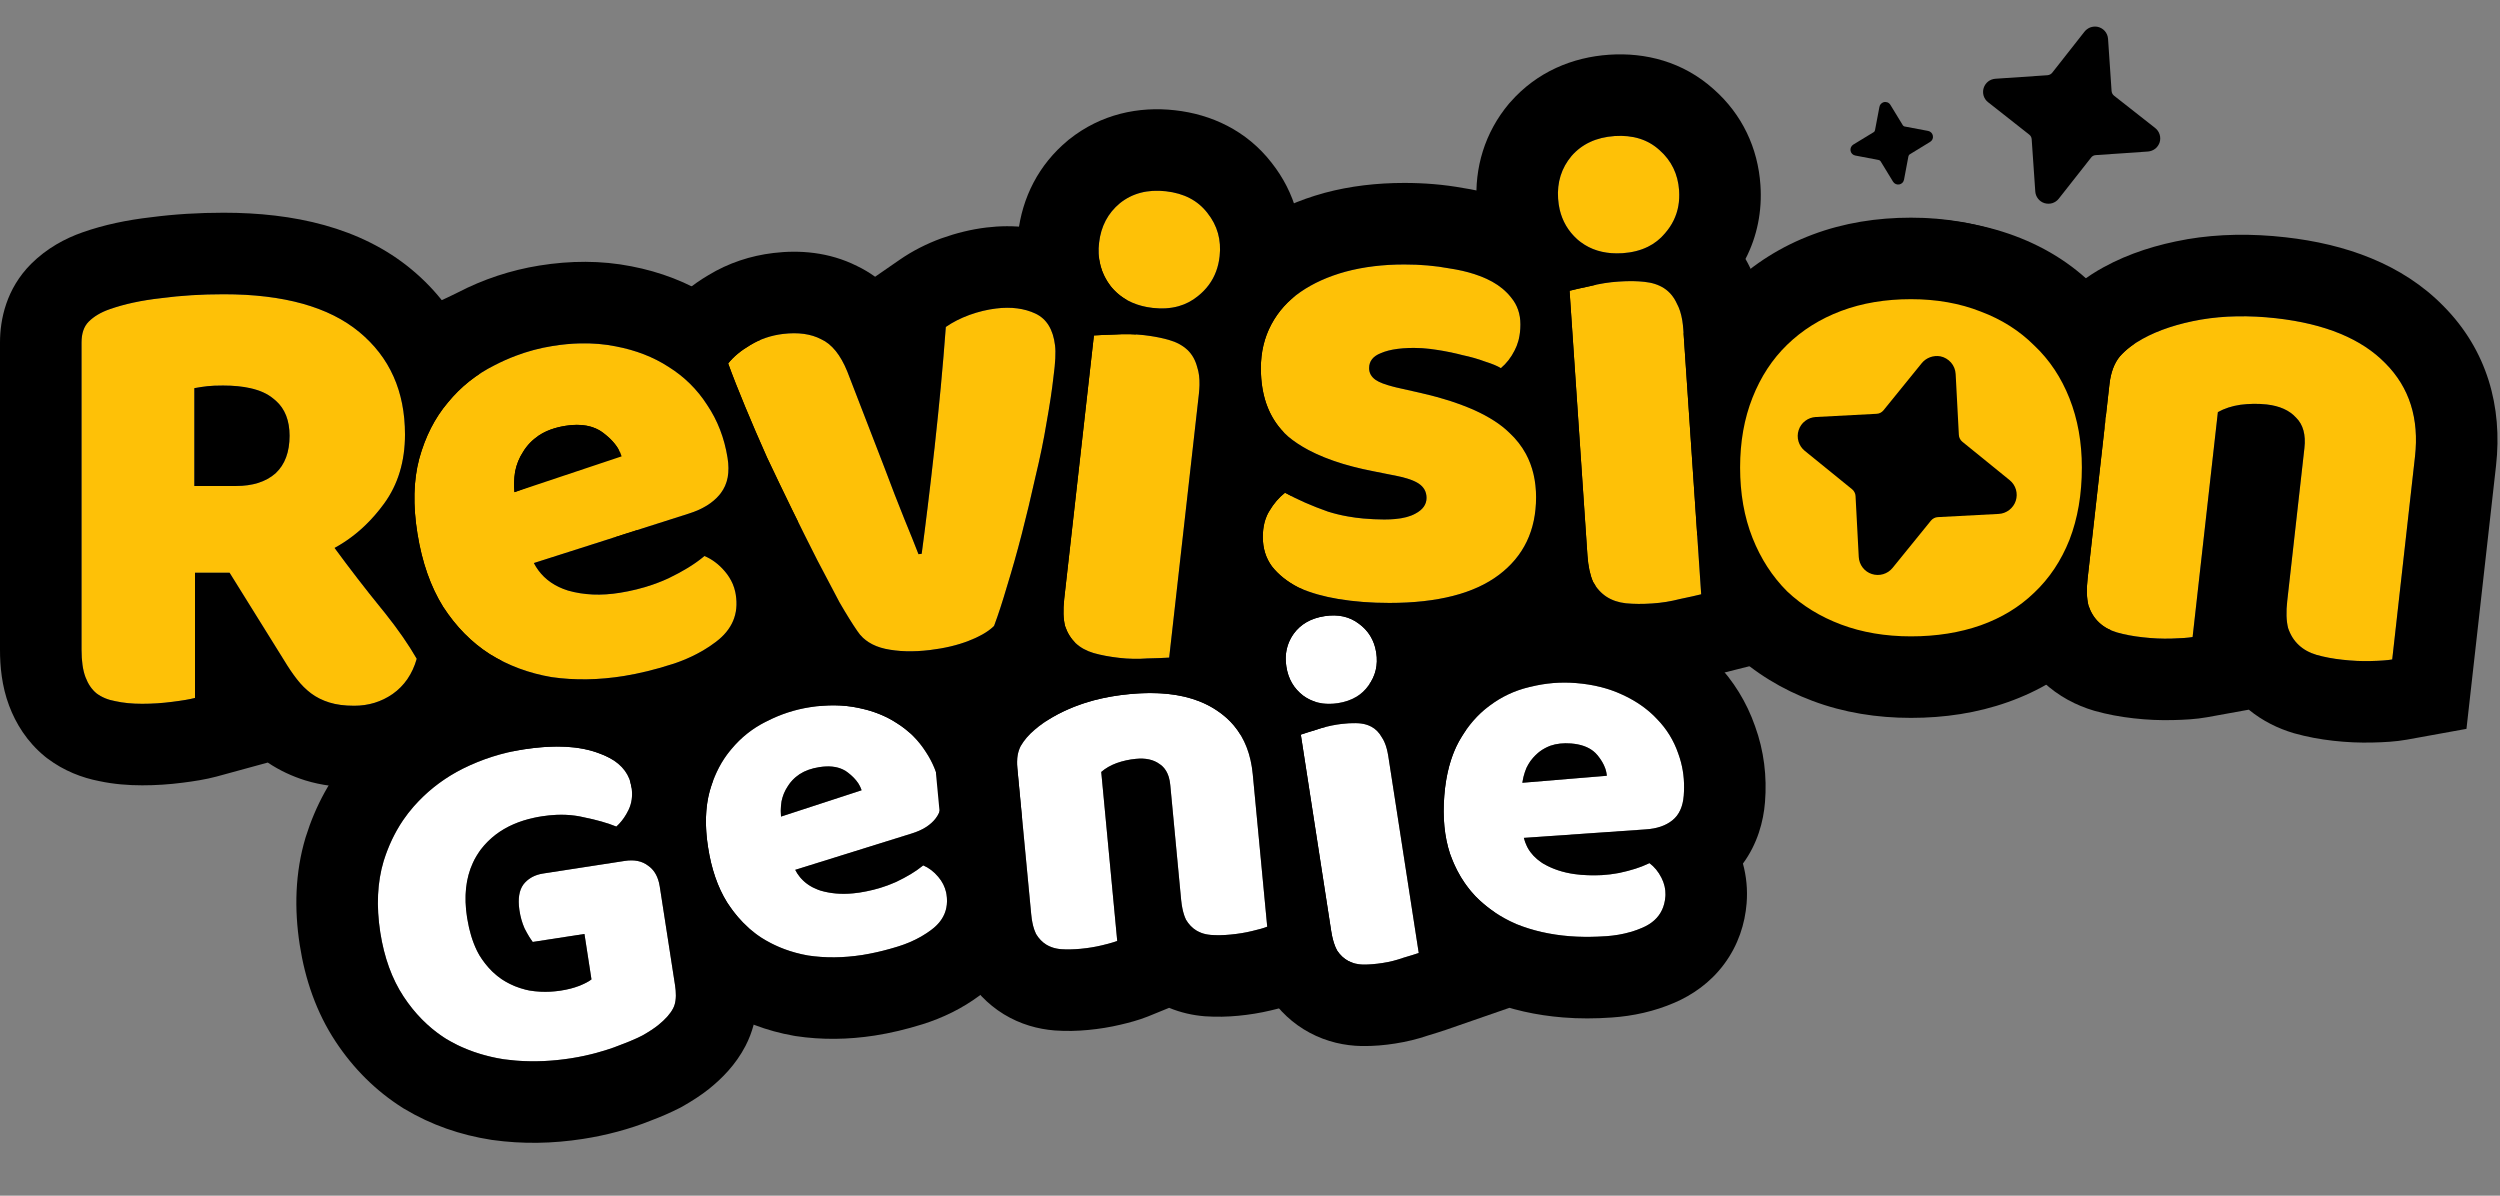
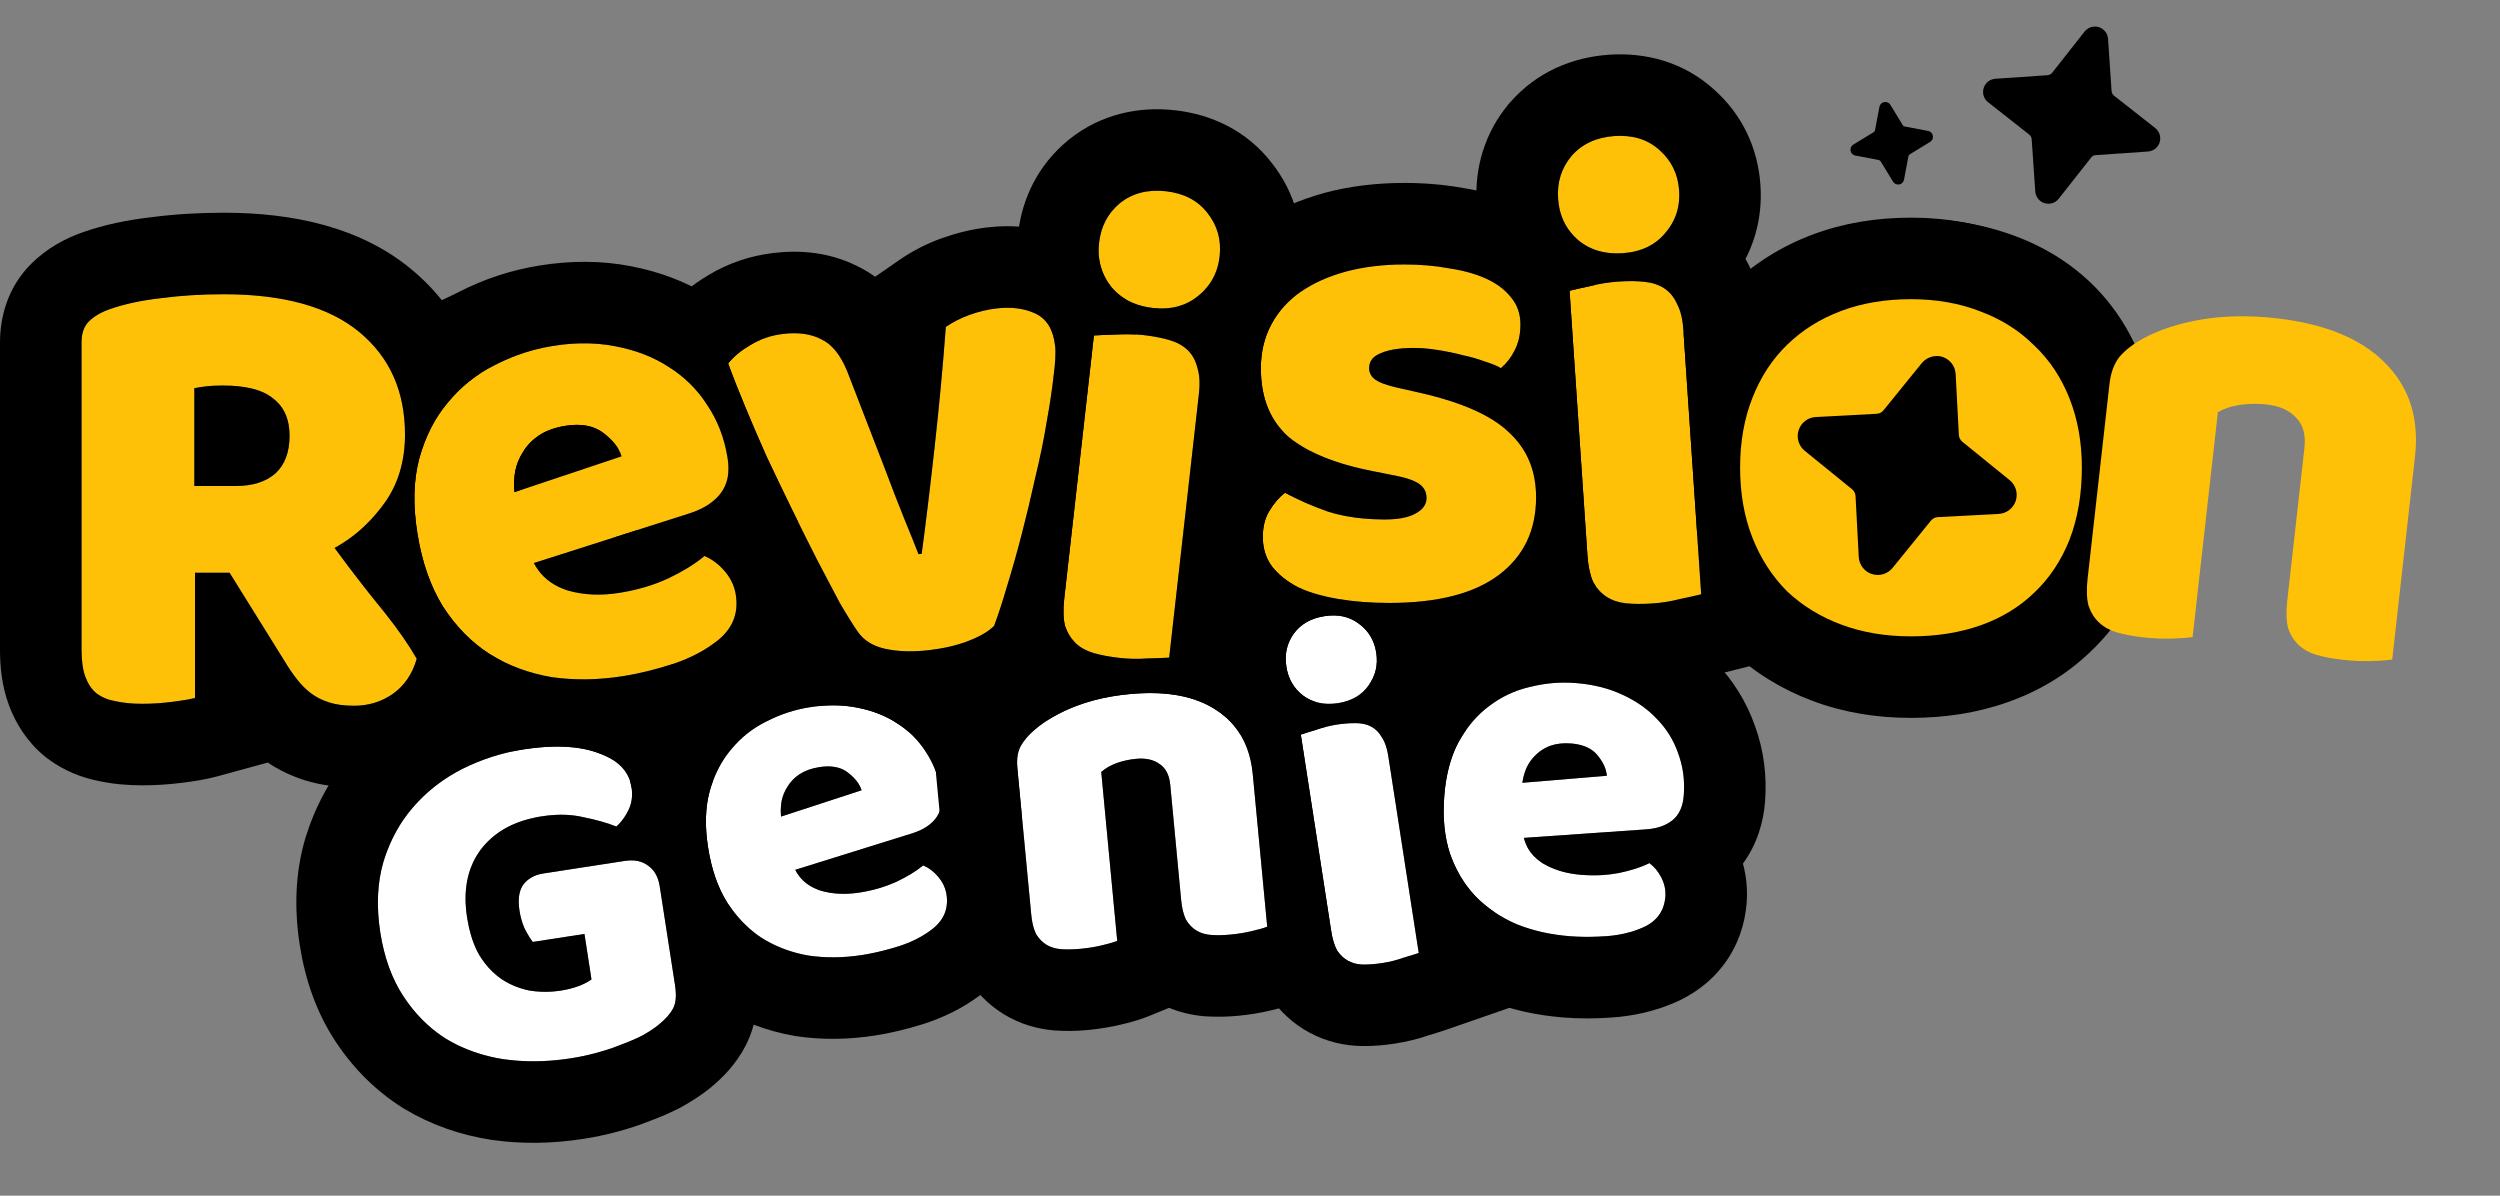
<svg xmlns="http://www.w3.org/2000/svg" width="46" height="22" viewBox="0 0 46 22" fill="none">
  <rect x="0" y="0" width="46" height="22" fill="#808080" stroke="none" />
  <path d="M8.72 6.89H11.72V9.89H8.72V6.89Z" fill="black" />
  <path d="M3.588 10.538V12.842C3.5 12.866 3.36 12.89 3.168 12.914C2.984 12.938 2.8 12.95 2.616 12.95C2.432 12.95 2.268 12.934 2.124 12.902C1.988 12.878 1.872 12.83 1.776 12.758C1.688 12.686 1.62 12.586 1.572 12.458C1.524 12.33 1.5 12.162 1.5 11.954V6.302C1.5 6.134 1.544 6.006 1.632 5.918C1.728 5.822 1.856 5.746 2.016 5.69C2.288 5.594 2.604 5.526 2.964 5.486C3.324 5.438 3.708 5.414 4.116 5.414C5.22 5.414 6.052 5.646 6.612 6.11C7.172 6.574 7.452 7.202 7.452 7.994C7.452 8.49 7.324 8.914 7.068 9.266C6.812 9.618 6.508 9.89 6.156 10.082C6.444 10.474 6.728 10.842 7.008 11.186C7.288 11.53 7.508 11.842 7.668 12.122C7.588 12.402 7.44 12.618 7.224 12.77C7.016 12.914 6.78 12.986 6.516 12.986C6.34 12.986 6.188 12.966 6.06 12.926C5.932 12.886 5.82 12.83 5.724 12.758C5.628 12.686 5.54 12.598 5.46 12.494C5.38 12.39 5.304 12.278 5.232 12.158L4.224 10.538H3.588ZM4.344 8.942C4.648 8.942 4.888 8.866 5.064 8.714C5.24 8.554 5.328 8.322 5.328 8.018C5.328 7.714 5.228 7.486 5.028 7.334C4.836 7.174 4.528 7.094 4.104 7.094C3.984 7.094 3.888 7.098 3.816 7.106C3.744 7.114 3.664 7.126 3.576 7.142V8.942H4.344Z" fill="#FEC107" />
  <path fill-rule="evenodd" clip-rule="evenodd" d="M4.603 7.142C4.46 7.11 4.294 7.094 4.104 7.094C3.984 7.094 3.888 7.098 3.816 7.106C3.744 7.114 3.664 7.126 3.576 7.142V8.942H4.344C4.648 8.942 4.888 8.866 5.064 8.714C5.068 8.71 5.072 8.707 5.076 8.703C5.244 8.543 5.328 8.315 5.328 8.018C5.328 7.739 5.244 7.524 5.076 7.374C5.061 7.36 5.045 7.347 5.028 7.334C4.922 7.245 4.78 7.181 4.603 7.142ZM1.776 12.758C1.688 12.686 1.62 12.586 1.572 12.458C1.524 12.33 1.5 12.162 1.5 11.954V6.302C1.5 6.134 1.544 6.006 1.632 5.918C1.728 5.822 1.856 5.746 2.016 5.69C2.288 5.594 2.604 5.526 2.964 5.486C3.324 5.438 3.708 5.414 4.116 5.414C5.22 5.414 6.052 5.646 6.612 6.11C7.172 6.574 7.452 7.202 7.452 7.994C7.452 8.49 7.324 8.914 7.068 9.266C6.96 9.414 6.843 9.549 6.718 9.669C6.547 9.833 6.359 9.971 6.156 10.082C6.444 10.474 6.728 10.842 7.008 11.186C7.033 11.217 7.058 11.247 7.082 11.277C7.327 11.585 7.522 11.867 7.668 12.122C7.588 12.402 7.44 12.618 7.224 12.77C7.016 12.914 6.78 12.986 6.516 12.986C6.34 12.986 6.188 12.966 6.06 12.926C5.932 12.886 5.82 12.83 5.724 12.758C5.628 12.686 5.54 12.598 5.46 12.494C5.38 12.39 5.304 12.278 5.232 12.158L4.224 10.538H3.588V12.842C3.5 12.866 3.36 12.89 3.168 12.914C2.984 12.938 2.8 12.95 2.616 12.95C2.432 12.95 2.268 12.934 2.124 12.902C1.988 12.878 1.872 12.83 1.776 12.758ZM1.829 14.373C1.507 14.311 1.176 14.183 0.876 13.958L0.851 13.939L0.826 13.919C0.495 13.648 0.29 13.31 0.168 12.985C0.032 12.624 5.96046e-08 12.258 5.96046e-08 11.954L0 6.302C5.96046e-08 5.879 0.115 5.314 0.571 4.857C0.861 4.568 1.198 4.387 1.519 4.275C1.916 4.135 2.342 4.047 2.782 3.997C3.21 3.941 3.655 3.914 4.116 3.914C5.396 3.914 6.631 4.178 7.569 4.955C8.506 5.731 8.952 6.8 8.952 7.994C8.952 8.761 8.749 9.505 8.281 10.148C8.252 10.188 8.223 10.227 8.193 10.266C8.498 10.642 8.763 11.014 8.97 11.378L9.284 11.926L9.11 12.534C8.946 13.108 8.613 13.627 8.087 13.997L8.078 14.003C7.608 14.329 7.071 14.486 6.516 14.486C6.233 14.486 5.923 14.454 5.613 14.358C5.378 14.284 5.146 14.178 4.927 14.031L3.983 14.289C3.787 14.342 3.559 14.377 3.358 14.402C3.111 14.434 2.864 14.45 2.616 14.45C2.358 14.45 2.092 14.429 1.829 14.373Z" fill="black" />
  <path d="M11.483 12.438C11.017 12.513 10.572 12.52 10.149 12.459C9.733 12.388 9.353 12.247 9.011 12.035C8.677 11.821 8.391 11.531 8.153 11.164C7.924 10.796 7.766 10.348 7.681 9.818C7.597 9.297 7.608 8.838 7.714 8.44C7.826 8.032 8.002 7.688 8.24 7.407C8.477 7.117 8.764 6.888 9.101 6.72C9.438 6.545 9.791 6.427 10.163 6.367C10.581 6.299 10.97 6.301 11.33 6.373C11.698 6.443 12.023 6.569 12.303 6.751C12.591 6.931 12.828 7.164 13.012 7.451C13.204 7.736 13.329 8.06 13.387 8.423C13.431 8.692 13.389 8.909 13.262 9.075C13.135 9.242 12.94 9.366 12.678 9.449L9.823 10.36C9.952 10.607 10.161 10.775 10.451 10.866C10.74 10.949 11.059 10.963 11.406 10.907C11.73 10.854 12.027 10.766 12.299 10.641C12.577 10.507 12.798 10.37 12.962 10.23C13.101 10.289 13.226 10.382 13.335 10.51C13.445 10.638 13.513 10.781 13.538 10.939C13.596 11.295 13.473 11.586 13.169 11.813C12.938 11.988 12.668 12.125 12.36 12.223C12.052 12.322 11.759 12.393 11.483 12.438ZM10.4 7.836C10.21 7.866 10.049 7.925 9.917 8.011C9.793 8.096 9.696 8.196 9.626 8.313C9.554 8.422 9.505 8.543 9.478 8.677C9.458 8.802 9.454 8.928 9.466 9.056L11.438 8.397C11.389 8.243 11.277 8.099 11.101 7.966C10.926 7.832 10.692 7.789 10.4 7.836Z" fill="#FEC107" />
  <path fill-rule="evenodd" clip-rule="evenodd" d="M9.916 13.941L9.899 13.938C9.3 13.836 8.935 13.624 8.419 13.304H8.212L8.204 13.299C7.671 12.959 8.365 12.049 8.022 11.521L7.22 10.866L7.22 10.641C6.863 10.069 7.33 10.499 7.22 9.818C7.111 9.145 7.54 8.486 7.714 7.836L7.681 6.751L7.087 6.101C7.247 5.519 6.952 6.569 7.345 6.101C7.713 5.655 7.903 5.644 8.419 5.384C8.893 5.138 9.397 4.971 9.924 4.886C10.49 4.795 11.059 4.79 11.617 4.9C12.146 5.002 12.651 5.191 13.108 5.485C13.576 5.779 13.965 6.163 14.265 6.626C14.581 7.101 14.778 7.627 14.868 8.184C14.944 8.652 14.913 9.21 14.624 9.727C14.823 10.012 14.961 10.339 15.019 10.7C15.086 11.117 15.057 11.569 14.871 12.008C14.688 12.442 14.392 12.771 14.071 13.011C13.691 13.299 13.266 13.509 12.816 13.652C12.447 13.77 12.082 13.861 11.722 13.919C11.121 14.016 10.523 14.029 9.934 13.943L9.916 13.941ZM13.53 10.895C13.519 10.843 13.503 10.793 13.483 10.745C13.447 10.662 13.398 10.583 13.335 10.51C13.226 10.382 13.101 10.289 12.962 10.23C12.953 10.238 12.944 10.245 12.934 10.253L12.932 10.255C12.772 10.386 12.561 10.515 12.299 10.641C12.297 10.642 12.295 10.643 12.293 10.643C12.291 10.645 12.288 10.646 12.285 10.647C12.257 10.66 12.228 10.673 12.199 10.685C12.136 10.711 12.072 10.735 12.007 10.758C11.818 10.823 11.617 10.873 11.406 10.907C11.059 10.963 10.74 10.949 10.451 10.866C10.216 10.793 10.034 10.668 9.904 10.491C9.874 10.45 9.847 10.406 9.823 10.36L12.678 9.449C12.925 9.371 13.112 9.256 13.239 9.104C13.247 9.095 13.254 9.085 13.262 9.075C13.326 8.991 13.369 8.893 13.39 8.783C13.409 8.675 13.409 8.555 13.387 8.423C13.329 8.06 13.204 7.736 13.012 7.451C12.828 7.164 12.591 6.931 12.303 6.751C12.023 6.569 11.698 6.443 11.33 6.373C11.122 6.331 10.903 6.313 10.675 6.318C10.509 6.322 10.338 6.338 10.163 6.367C9.93 6.404 9.704 6.465 9.486 6.548C9.355 6.597 9.227 6.655 9.101 6.72C8.764 6.888 8.477 7.117 8.24 7.407C8.002 7.688 7.826 8.032 7.714 8.44C7.608 8.838 7.597 9.297 7.681 9.818C7.766 10.348 7.924 10.796 8.153 11.164C8.391 11.531 8.677 11.821 9.011 12.035C9.353 12.247 9.733 12.388 10.149 12.459C10.572 12.52 11.017 12.513 11.483 12.438C11.759 12.393 12.052 12.322 12.36 12.223C12.416 12.206 12.471 12.187 12.524 12.166C12.663 12.113 12.793 12.051 12.915 11.981C12.923 11.977 12.931 11.972 12.938 11.968C13.019 11.92 13.096 11.869 13.169 11.813C13.473 11.586 13.596 11.295 13.538 10.939C13.536 10.924 13.533 10.91 13.53 10.895ZM11.438 8.397L11.22 8.39ZM11.433 8.382C11.422 8.349 11.408 8.317 11.391 8.285ZM10.678 7.819C10.592 7.814 10.499 7.82 10.4 7.836C10.269 7.857 10.152 7.891 10.049 7.938C10.003 7.96 9.959 7.984 9.917 8.011C9.793 8.096 9.696 8.196 9.626 8.313C9.554 8.422 9.505 8.543 9.478 8.677C9.466 8.752 9.46 8.826 9.459 8.901C9.459 8.953 9.461 9.004 9.466 9.056L11.22 8.39M10.678 7.819C10.844 7.829 10.986 7.877 11.101 7.966C11.234 8.066 11.33 8.173 11.391 8.285" fill="black" />
  <path d="M12.421 18.129C12.45 18.313 12.438 18.454 12.386 18.553C12.335 18.652 12.245 18.754 12.115 18.859C12.04 18.92 11.943 18.983 11.826 19.05C11.708 19.111 11.577 19.167 11.433 19.22C11.29 19.278 11.137 19.329 10.974 19.373C10.817 19.415 10.658 19.449 10.498 19.474C10.071 19.54 9.662 19.546 9.271 19.491C8.879 19.43 8.526 19.305 8.212 19.117C7.902 18.922 7.64 18.662 7.426 18.337C7.212 18.012 7.069 17.618 6.997 17.156C6.922 16.67 6.943 16.232 7.059 15.844C7.18 15.455 7.365 15.12 7.613 14.838C7.866 14.55 8.167 14.319 8.517 14.143C8.872 13.967 9.245 13.848 9.636 13.788C10.2 13.701 10.659 13.724 11.013 13.857C11.373 13.983 11.575 14.192 11.62 14.483C11.644 14.637 11.626 14.776 11.566 14.901C11.507 15.025 11.431 15.128 11.341 15.209C11.179 15.143 10.979 15.086 10.741 15.038C10.507 14.983 10.252 14.977 9.973 15.02C9.475 15.097 9.099 15.301 8.847 15.631C8.601 15.961 8.516 16.378 8.594 16.881C8.636 17.154 8.712 17.385 8.82 17.575C8.933 17.758 9.068 17.904 9.225 18.013C9.38 18.117 9.552 18.187 9.74 18.225C9.927 18.257 10.122 18.257 10.323 18.226C10.454 18.206 10.567 18.176 10.665 18.137C10.762 18.097 10.835 18.059 10.883 18.021L10.754 17.185L9.802 17.332C9.757 17.272 9.708 17.192 9.656 17.091C9.61 16.988 9.577 16.878 9.559 16.759C9.526 16.546 9.55 16.385 9.63 16.275C9.716 16.165 9.836 16.097 9.99 16.073L11.493 15.841C11.671 15.813 11.815 15.843 11.926 15.929C12.041 16.008 12.113 16.137 12.14 16.314L12.421 18.129Z" fill="white" />
  <path fill-rule="evenodd" clip-rule="evenodd" d="M13.05 20.033C12.895 20.156 12.728 20.262 12.568 20.353L12.54 20.369L12.512 20.384C12.339 20.472 12.159 20.55 11.975 20.619C11.777 20.699 11.572 20.766 11.363 20.822C11.154 20.878 10.942 20.923 10.727 20.956C10.169 21.043 9.612 21.053 9.063 20.976L9.052 20.975L9.041 20.973C8.474 20.885 7.935 20.7 7.442 20.404L7.427 20.396L7.412 20.386C6.91 20.07 6.498 19.654 6.174 19.163C5.819 18.625 5.613 18.018 5.515 17.385C5.413 16.725 5.429 16.057 5.621 15.415L5.624 15.405L5.627 15.396C5.806 14.824 6.089 14.3 6.487 13.848C6.87 13.412 7.325 13.063 7.843 12.803L7.849 12.8C8.342 12.555 8.576 13.101 9.12 13.017C9.814 12.909 10.461 12.971 11.145 13.224C11.841 13.474 12.948 13.257 13.102 14.253C13.138 14.485 13.141 14.728 13.101 14.973C13.418 15.315 13.567 15.727 13.623 16.085L13.903 17.9C13.951 18.208 13.985 18.729 13.717 19.245C13.536 19.594 13.278 19.848 13.06 20.024L13.05 20.033ZM7.414 15.095C7.264 15.318 7.145 15.567 7.059 15.844C6.943 16.232 6.922 16.67 6.997 17.156C7.069 17.618 7.212 18.012 7.426 18.337C7.627 18.642 7.87 18.89 8.155 19.081C8.174 19.093 8.193 19.105 8.212 19.117C8.269 19.151 8.327 19.183 8.387 19.213C8.397 19.218 8.407 19.224 8.417 19.229C8.678 19.355 8.963 19.443 9.271 19.491C9.341 19.5 9.411 19.508 9.482 19.514C9.495 19.515 9.508 19.516 9.521 19.517C9.835 19.54 10.161 19.526 10.498 19.474C10.504 19.473 10.51 19.472 10.516 19.471C10.67 19.447 10.823 19.414 10.974 19.373C11.032 19.357 11.089 19.341 11.145 19.323C11.245 19.292 11.341 19.258 11.433 19.22C11.536 19.182 11.633 19.142 11.722 19.101C11.758 19.084 11.792 19.067 11.826 19.05C11.943 18.983 12.04 18.92 12.115 18.859C12.245 18.754 12.335 18.652 12.386 18.553C12.429 18.471 12.444 18.361 12.432 18.221C12.43 18.192 12.426 18.161 12.421 18.129L12.14 16.314C12.136 16.29 12.132 16.266 12.126 16.243C12.092 16.102 12.025 15.997 11.926 15.929C11.815 15.843 11.671 15.813 11.493 15.841L9.99 16.073C9.853 16.095 9.743 16.15 9.66 16.239C9.658 16.242 9.655 16.244 9.653 16.247C9.648 16.253 9.643 16.259 9.637 16.265C9.635 16.269 9.632 16.272 9.63 16.275C9.553 16.38 9.528 16.532 9.555 16.733C9.556 16.742 9.558 16.75 9.559 16.759C9.576 16.868 9.604 16.97 9.644 17.064C9.648 17.073 9.652 17.082 9.656 17.091C9.657 17.093 9.658 17.094 9.659 17.096C9.686 17.15 9.713 17.198 9.739 17.239C9.743 17.246 9.747 17.253 9.752 17.259C9.769 17.286 9.786 17.31 9.802 17.332L10.754 17.185L10.883 18.021C10.835 18.059 10.762 18.097 10.665 18.137C10.659 18.139 10.653 18.141 10.647 18.144L10.642 18.145C10.55 18.18 10.444 18.207 10.323 18.226C10.317 18.227 10.311 18.228 10.305 18.229C10.182 18.247 10.062 18.253 9.944 18.247C9.875 18.244 9.807 18.236 9.74 18.225C9.716 18.22 9.692 18.215 9.668 18.209C9.603 18.192 9.54 18.172 9.48 18.148C9.473 18.145 9.467 18.142 9.461 18.14C9.433 18.128 9.405 18.116 9.378 18.102C9.325 18.076 9.274 18.046 9.225 18.013C9.172 17.976 9.121 17.935 9.073 17.89C9.066 17.883 9.059 17.876 9.051 17.869C8.966 17.785 8.889 17.687 8.82 17.575C8.812 17.561 8.804 17.547 8.797 17.533C8.789 17.518 8.782 17.504 8.774 17.489C8.694 17.323 8.635 17.13 8.599 16.908C8.597 16.899 8.596 16.89 8.594 16.881C8.534 16.494 8.57 16.159 8.702 15.875C8.71 15.857 8.719 15.839 8.728 15.821L8.729 15.818C8.755 15.77 8.783 15.723 8.814 15.678C8.819 15.669 8.825 15.661 8.831 15.653C8.836 15.645 8.842 15.638 8.847 15.631C8.926 15.528 9.017 15.437 9.12 15.358C9.122 15.357 9.123 15.356 9.125 15.354C9.318 15.208 9.554 15.105 9.831 15.046C9.877 15.036 9.924 15.027 9.973 15.02C10.064 15.006 10.152 14.997 10.238 14.993C10.357 14.988 10.471 14.993 10.58 15.008C10.589 15.009 10.598 15.011 10.607 15.012C10.652 15.019 10.697 15.027 10.741 15.038C10.979 15.086 11.179 15.143 11.341 15.209C11.357 15.194 11.373 15.179 11.388 15.163C11.458 15.09 11.517 15.003 11.566 14.901C11.622 14.784 11.641 14.655 11.624 14.513C11.623 14.503 11.622 14.493 11.62 14.483C11.612 14.43 11.598 14.379 11.58 14.332C11.496 14.12 11.309 13.962 11.019 13.859L11.013 13.857C11.003 13.853 10.992 13.849 10.982 13.845C10.662 13.733 10.262 13.707 9.779 13.768C9.732 13.774 9.685 13.78 9.636 13.788C9.245 13.848 8.872 13.967 8.517 14.143C8.204 14.3 7.929 14.503 7.694 14.75C7.69 14.754 7.687 14.757 7.684 14.761C7.66 14.786 7.636 14.812 7.613 14.838C7.542 14.92 7.475 15.005 7.414 15.095Z" fill="black" />
  <path d="M18.29 11.518C18.189 11.618 18.035 11.709 17.827 11.79C17.619 11.872 17.381 11.928 17.11 11.961C16.801 11.998 16.526 11.99 16.286 11.938C16.054 11.886 15.884 11.777 15.776 11.613C15.688 11.486 15.578 11.31 15.447 11.084C15.322 10.849 15.186 10.591 15.04 10.311C14.893 10.022 14.739 9.714 14.579 9.387C14.419 9.06 14.264 8.736 14.112 8.415C13.969 8.094 13.835 7.784 13.711 7.484C13.587 7.185 13.482 6.92 13.398 6.688C13.496 6.563 13.632 6.451 13.805 6.349C13.985 6.239 14.187 6.171 14.409 6.144C14.687 6.111 14.921 6.143 15.11 6.242C15.305 6.331 15.466 6.529 15.591 6.837L16.274 8.604C16.404 8.951 16.526 9.267 16.641 9.551C16.755 9.828 16.841 10.043 16.9 10.197L16.959 10.19C17.04 9.584 17.121 8.914 17.202 8.179C17.284 7.444 17.35 6.723 17.403 6.016C17.529 5.928 17.674 5.855 17.836 5.795C18.006 5.734 18.17 5.695 18.329 5.676C18.607 5.642 18.849 5.674 19.053 5.77C19.258 5.867 19.378 6.062 19.413 6.356C19.429 6.483 19.419 6.673 19.385 6.927C19.358 7.172 19.315 7.455 19.257 7.776C19.206 8.089 19.137 8.423 19.051 8.78C18.972 9.136 18.889 9.484 18.801 9.825C18.713 10.166 18.622 10.487 18.529 10.788C18.443 11.08 18.364 11.323 18.29 11.518Z" fill="#FEC107" />
  <path d="M39.646 9.517C39.646 11.45 38.079 12.517 36.146 12.517C34.213 12.517 30.22 9.823 30.22 7.89C30.22 5.957 33.213 4.017 35.146 4.017C38.146 4.017 40.146 6.017 39.646 9.517Z" fill="black" />
  <path fill-rule="evenodd" clip-rule="evenodd" d="M19.579 12.351L19.35 12.579C19.044 12.885 18.677 13.069 18.373 13.187C18.025 13.324 17.658 13.406 17.288 13.45C16.856 13.502 16.409 13.5 15.969 13.404L15.961 13.403L15.953 13.401C15.433 13.282 14.898 12.996 14.535 12.455C14.417 12.284 14.287 12.074 14.151 11.839L14.136 11.814L14.122 11.788C13.995 11.549 13.858 11.288 13.71 11.004L13.704 10.993C13.552 10.695 13.395 10.38 13.231 10.046C13.068 9.712 13.874 8.217 13.72 7.89L13.398 7.651C13.251 7.319 13.419 7.796 13.289 7.484C13.159 7.17 13.023 6.608 12.929 6.349L12.929 5.795L12.219 5.761C12.457 5.459 12.746 5.233 13.036 5.062C13.407 4.837 13.812 4.705 14.231 4.655C14.705 4.598 15.249 4.634 15.768 4.894C15.89 4.952 16 5.019 16.102 5.092L16.549 4.783C16.791 4.615 17.051 4.485 17.317 4.387L17.325 4.385L17.332 4.382C17.594 4.289 17.868 4.22 18.151 4.186C18.642 4.127 19.178 4.171 19.692 4.413C20.507 4.796 20.828 5.548 20.903 6.178C20.941 6.494 20.911 6.832 20.874 7.109C20.842 7.39 20.795 7.698 20.735 8.032C20.678 8.378 20.603 8.74 20.512 9.117C20.431 9.485 20.345 9.846 20.253 10.2C20.161 10.558 20.065 10.898 19.965 11.221C19.874 11.53 19.784 11.809 19.693 12.049L19.579 12.351ZM19.051 8.78C19.137 8.423 19.206 8.089 19.257 7.776C19.315 7.455 19.358 7.172 19.385 6.927C19.419 6.673 19.429 6.483 19.413 6.356C19.378 6.062 19.258 5.867 19.053 5.77C18.849 5.674 18.607 5.642 18.329 5.676C18.17 5.695 18.006 5.734 17.836 5.795C17.674 5.855 17.529 5.928 17.403 6.016C17.376 6.381 17.345 6.75 17.31 7.123C17.277 7.472 17.241 7.824 17.202 8.179C17.2 8.202 17.197 8.226 17.195 8.249C17.194 8.252 17.194 8.256 17.193 8.26C17.15 8.651 17.106 9.024 17.063 9.378L17.062 9.382C17.029 9.657 16.995 9.921 16.961 10.174C16.961 10.179 16.96 10.185 16.959 10.19L16.9 10.197C16.898 10.192 16.896 10.187 16.894 10.181C16.835 10.028 16.751 9.818 16.641 9.551C16.526 9.267 16.404 8.951 16.274 8.604L15.591 6.837C15.466 6.529 15.305 6.331 15.11 6.242C14.921 6.143 14.687 6.111 14.409 6.144C14.187 6.171 13.985 6.239 13.805 6.349C13.632 6.451 13.496 6.563 13.398 6.688C13.482 6.92 13.587 7.185 13.711 7.484C13.835 7.784 13.969 8.094 14.112 8.415C14.264 8.736 14.419 9.06 14.579 9.387C14.739 9.714 14.893 10.022 15.04 10.311C15.186 10.591 15.322 10.849 15.447 11.084C15.578 11.31 15.688 11.486 15.776 11.613C15.806 11.659 15.841 11.7 15.881 11.738C15.913 11.767 15.947 11.793 15.984 11.817C16.07 11.872 16.17 11.912 16.286 11.938C16.526 11.99 16.801 11.998 17.11 11.961C17.381 11.928 17.619 11.872 17.827 11.79C18.016 11.717 18.16 11.635 18.261 11.545C18.271 11.536 18.281 11.527 18.29 11.518C18.293 11.51 18.296 11.502 18.299 11.495C18.37 11.304 18.447 11.069 18.529 10.788C18.622 10.487 18.713 10.166 18.801 9.825C18.889 9.484 18.972 9.136 19.051 8.78Z" fill="black" />
-   <path d="M20.223 4.468C20.257 4.165 20.385 3.922 20.607 3.738C20.837 3.554 21.119 3.482 21.453 3.519C21.787 3.557 22.041 3.69 22.217 3.919C22.4 4.149 22.475 4.415 22.441 4.717C22.407 5.019 22.275 5.262 22.045 5.446C21.823 5.63 21.545 5.703 21.211 5.666C20.877 5.628 20.619 5.494 20.435 5.264C20.26 5.035 20.189 4.77 20.223 4.468ZM21.513 12.1C21.424 12.106 21.29 12.111 21.113 12.115C20.942 12.128 20.77 12.125 20.595 12.105C20.42 12.085 20.262 12.056 20.122 12.016C19.989 11.976 19.879 11.916 19.792 11.834C19.705 11.751 19.64 11.647 19.598 11.522C19.564 11.389 19.559 11.224 19.581 11.025L20.128 6.172C20.217 6.166 20.346 6.16 20.516 6.155C20.695 6.143 20.871 6.147 21.046 6.166C21.221 6.186 21.375 6.215 21.507 6.254C21.648 6.294 21.761 6.356 21.849 6.438C21.936 6.52 21.996 6.628 22.03 6.76C22.072 6.886 22.082 7.048 22.06 7.246L21.513 12.1Z" fill="#FEC107" />
+   <path d="M20.223 4.468C20.257 4.165 20.385 3.922 20.607 3.738C20.837 3.554 21.119 3.482 21.453 3.519C21.787 3.557 22.041 3.69 22.217 3.919C22.4 4.149 22.475 4.415 22.441 4.717C22.407 5.019 22.275 5.262 22.045 5.446C21.823 5.63 21.545 5.703 21.211 5.666C20.877 5.628 20.619 5.494 20.435 5.264C20.26 5.035 20.189 4.77 20.223 4.468ZM21.513 12.1C21.424 12.106 21.29 12.111 21.113 12.115C20.942 12.128 20.77 12.125 20.595 12.105C20.42 12.085 20.262 12.056 20.122 12.016C19.989 11.976 19.879 11.916 19.792 11.834C19.705 11.751 19.64 11.647 19.598 11.522C19.564 11.389 19.559 11.224 19.581 11.025L20.128 6.172C20.695 6.143 20.871 6.147 21.046 6.166C21.221 6.186 21.375 6.215 21.507 6.254C21.648 6.294 21.761 6.356 21.849 6.438C21.936 6.52 21.996 6.628 22.03 6.76C22.072 6.886 22.082 7.048 22.06 7.246L21.513 12.1Z" fill="#FEC107" />
  <path fill-rule="evenodd" clip-rule="evenodd" d="M19.66 2.574L19.672 2.565C20.258 2.098 20.953 1.953 21.621 2.029C22.283 2.103 22.934 2.397 23.398 2.995C23.832 3.545 24.008 4.207 23.931 4.885C23.878 5.361 23.705 5.802 23.418 6.175C23.437 6.23 23.455 6.285 23.47 6.34C23.59 6.732 23.584 7.114 23.55 7.414L24.22 12.89L23.72 13.39L22.864 13.512L21.615 13.596C21.499 13.604 21.352 13.61 21.184 13.614C20.931 13.63 20.678 13.624 20.427 13.596C20.186 13.569 19.945 13.525 19.711 13.458L19.704 13.456L19.698 13.454C19.373 13.359 19.046 13.192 18.764 12.925C18.479 12.657 18.289 12.335 18.176 12L18.157 11.945H18.448C18.355 11.577 19.111 10.192 19.145 9.89L19.645 4.89C19.608 4.652 18.705 4.544 18.732 4.3C18.807 3.635 19.111 3.03 19.649 2.584L19.66 2.574ZM20.216 4.665C20.226 4.887 20.299 5.086 20.435 5.264C20.442 5.273 20.45 5.282 20.457 5.291C20.468 5.304 20.48 5.317 20.491 5.329C20.648 5.497 20.853 5.603 21.104 5.65C21.139 5.656 21.175 5.662 21.211 5.666C21.383 5.685 21.541 5.675 21.683 5.635C21.686 5.635 21.688 5.634 21.69 5.633C21.821 5.596 21.939 5.533 22.045 5.446C22.2 5.322 22.311 5.171 22.377 4.993C22.409 4.907 22.43 4.815 22.441 4.717C22.475 4.415 22.4 4.149 22.217 3.919C22.041 3.69 21.787 3.557 21.453 3.519C21.119 3.482 20.837 3.554 20.607 3.738C20.385 3.922 20.257 4.165 20.223 4.468C20.215 4.535 20.213 4.601 20.216 4.665ZM22.071 7.084C22.074 6.958 22.06 6.85 22.03 6.76C21.996 6.628 21.936 6.52 21.849 6.438C21.761 6.356 21.648 6.294 21.507 6.254C21.402 6.224 21.284 6.199 21.153 6.18C21.118 6.175 21.083 6.17 21.046 6.166C20.871 6.147 20.695 6.143 20.516 6.155C20.346 6.16 20.217 6.166 20.128 6.172L19.581 11.025C19.559 11.224 19.564 11.389 19.598 11.522C19.64 11.647 19.705 11.751 19.792 11.834C19.879 11.916 19.989 11.976 20.122 12.016C20.262 12.056 20.42 12.085 20.595 12.105C20.77 12.125 20.942 12.128 21.113 12.115C21.29 12.111 21.424 12.106 21.513 12.1L22.06 7.246C22.066 7.189 22.07 7.135 22.071 7.084Z" fill="black" />
  <path d="M15.867 17.572C15.517 17.626 15.183 17.629 14.866 17.581C14.554 17.526 14.27 17.418 14.015 17.257C13.765 17.095 13.552 16.876 13.376 16.6C13.205 16.323 13.089 15.986 13.028 15.588C12.967 15.197 12.978 14.852 13.059 14.554C13.146 14.25 13.279 13.992 13.459 13.782C13.638 13.566 13.854 13.396 14.108 13.272C14.361 13.142 14.627 13.055 14.906 13.012C15.22 12.963 15.512 12.967 15.782 13.022C16.058 13.076 16.3 13.172 16.509 13.31C16.725 13.447 16.901 13.623 17.038 13.839C17.18 14.053 17.272 14.297 17.315 14.57C17.346 14.771 17.313 14.934 17.217 15.058C17.121 15.183 16.974 15.275 16.777 15.336L14.632 16.005C14.727 16.191 14.883 16.318 15.101 16.388C15.317 16.451 15.555 16.463 15.816 16.423C16.059 16.385 16.283 16.32 16.487 16.228C16.697 16.129 16.863 16.027 16.987 15.923C17.091 15.967 17.184 16.038 17.265 16.135C17.347 16.231 17.397 16.339 17.416 16.458C17.457 16.724 17.363 16.942 17.134 17.111C16.96 17.241 16.757 17.343 16.525 17.415C16.294 17.487 16.074 17.539 15.867 17.572ZM15.077 14.115C14.934 14.137 14.813 14.18 14.714 14.244C14.621 14.307 14.547 14.382 14.494 14.469C14.44 14.55 14.402 14.641 14.381 14.741C14.365 14.835 14.362 14.93 14.371 15.025L15.853 14.541C15.817 14.425 15.733 14.317 15.602 14.216C15.471 14.114 15.296 14.081 15.077 14.115Z" fill="white" />
  <path fill-rule="evenodd" clip-rule="evenodd" d="M14.624 19.061L14.606 19.058C14.112 18.971 13.644 18.796 13.216 18.527L13.207 18.521L13.199 18.516C12.752 18.226 13.479 18.329 13.199 17.89L13.084 16.865L12.72 16.339C12.424 15.857 12.397 16.268 12.312 15.719C12.228 15.176 11.462 14.709 11.612 14.159L11.614 14.152L11.616 14.145C11.752 13.666 11.976 13.21 12.312 12.815C12.623 12.443 13.001 12.146 13.435 11.931C13.826 11.732 14.242 11.597 14.677 11.529C15.139 11.458 15.476 12.176 15.944 12.271C16.381 12.358 17.335 12.139 17.72 12.39C18.113 12.642 18.044 12.629 18.296 13.023C18.562 13.427 18.725 13.874 18.797 14.34C18.852 14.693 18.839 15.119 18.663 15.534C18.778 15.745 18.859 15.978 18.898 16.228C18.955 16.601 18.927 17.012 18.754 17.414C18.584 17.81 18.313 18.105 18.029 18.315C17.704 18.557 17.346 18.73 16.972 18.847C16.68 18.938 16.387 19.009 16.096 19.054C15.611 19.129 15.124 19.137 14.641 19.064L14.624 19.061ZM14.866 17.581C14.829 17.574 14.792 17.567 14.756 17.559C14.746 17.556 14.737 17.554 14.727 17.552C14.469 17.492 14.232 17.394 14.015 17.257C13.851 17.151 13.703 17.02 13.571 16.865C13.511 16.794 13.454 16.719 13.401 16.638C13.392 16.626 13.384 16.613 13.376 16.6C13.205 16.323 13.089 15.986 13.028 15.588C13.004 15.436 12.992 15.29 12.989 15.151C12.988 15.08 12.99 15.011 12.995 14.944C13.004 14.806 13.026 14.676 13.059 14.554C13.063 14.542 13.066 14.53 13.07 14.518C13.074 14.503 13.079 14.487 13.084 14.471C13.165 14.219 13.28 14.001 13.429 13.818C13.439 13.806 13.449 13.794 13.459 13.782L13.461 13.78C13.631 13.575 13.834 13.412 14.071 13.29C14.079 13.287 14.086 13.283 14.094 13.279C14.098 13.277 14.103 13.274 14.108 13.272C14.361 13.142 14.627 13.055 14.906 13.012C15.22 12.963 15.512 12.967 15.782 13.022C15.997 13.065 16.192 13.132 16.367 13.225C16.416 13.252 16.463 13.28 16.509 13.31C16.725 13.447 16.901 13.623 17.038 13.839C17.097 13.928 17.148 14.024 17.19 14.124C17.23 14.218 17.261 14.316 17.285 14.419C17.297 14.468 17.307 14.518 17.315 14.57C17.346 14.771 17.313 14.934 17.217 15.058C17.121 15.183 16.974 15.275 16.777 15.336L14.632 16.005C14.656 16.053 14.685 16.098 14.719 16.138C14.722 16.143 14.726 16.148 14.73 16.152C14.735 16.157 14.739 16.162 14.744 16.167C14.824 16.255 14.926 16.323 15.05 16.37C15.055 16.372 15.061 16.374 15.066 16.376C15.07 16.377 15.074 16.379 15.078 16.38C15.085 16.383 15.093 16.385 15.101 16.388C15.282 16.441 15.479 16.458 15.691 16.438C15.732 16.434 15.774 16.429 15.816 16.423C15.859 16.416 15.902 16.408 15.944 16.4C16.028 16.383 16.11 16.363 16.19 16.339C16.289 16.309 16.385 16.273 16.477 16.232C16.479 16.231 16.481 16.23 16.483 16.23L16.487 16.228C16.684 16.134 16.843 16.039 16.964 15.941L16.966 15.94C16.973 15.934 16.98 15.929 16.987 15.923C17.091 15.967 17.184 16.038 17.265 16.135C17.339 16.222 17.387 16.319 17.41 16.424C17.412 16.435 17.414 16.447 17.416 16.458C17.429 16.544 17.428 16.625 17.413 16.702C17.382 16.86 17.289 16.997 17.134 17.111C17.079 17.152 17.021 17.191 16.96 17.226C16.955 17.229 16.949 17.233 16.943 17.236C16.816 17.308 16.677 17.368 16.525 17.415C16.339 17.473 16.161 17.518 15.991 17.55C15.949 17.558 15.908 17.565 15.867 17.572C15.517 17.626 15.183 17.629 14.866 17.581ZM15.853 14.541C15.852 14.537 15.85 14.533 15.849 14.529L15.848 14.525C15.836 14.492 15.82 14.459 15.801 14.427C15.797 14.421 15.793 14.414 15.789 14.408C15.744 14.341 15.682 14.277 15.602 14.216C15.586 14.203 15.57 14.192 15.553 14.181C15.55 14.18 15.547 14.178 15.544 14.177C15.534 14.171 15.523 14.165 15.511 14.159C15.394 14.103 15.249 14.088 15.077 14.115C14.934 14.137 14.813 14.18 14.714 14.244C14.687 14.262 14.662 14.281 14.638 14.301C14.632 14.306 14.626 14.312 14.62 14.317C14.57 14.363 14.528 14.414 14.494 14.469C14.492 14.472 14.49 14.475 14.488 14.479C14.465 14.513 14.446 14.549 14.43 14.587C14.427 14.594 14.424 14.601 14.421 14.607C14.404 14.65 14.391 14.695 14.381 14.741C14.372 14.798 14.367 14.854 14.366 14.911C14.366 14.916 14.366 14.92 14.366 14.925C14.366 14.958 14.368 14.992 14.371 15.025L15.853 14.541Z" fill="black" />
  <path d="M21.533 14.445C21.516 14.26 21.449 14.13 21.334 14.057C21.224 13.977 21.079 13.945 20.9 13.963C20.78 13.974 20.662 14 20.546 14.041C20.435 14.082 20.341 14.136 20.263 14.204L20.557 17.313C20.499 17.336 20.405 17.363 20.276 17.394C20.152 17.424 20.021 17.445 19.884 17.458C19.753 17.47 19.632 17.473 19.523 17.465C19.42 17.457 19.33 17.429 19.253 17.382C19.176 17.335 19.113 17.269 19.062 17.183C19.017 17.091 18.988 16.97 18.974 16.821L18.719 14.133C18.704 13.972 18.724 13.837 18.78 13.729C18.842 13.621 18.929 13.519 19.041 13.425C19.23 13.262 19.473 13.121 19.769 13.003C20.071 12.884 20.41 12.806 20.787 12.771C21.462 12.707 21.996 12.807 22.388 13.071C22.78 13.329 23.001 13.721 23.051 14.247L23.317 17.051C23.259 17.075 23.165 17.102 23.035 17.132C22.912 17.162 22.781 17.183 22.644 17.196C22.512 17.209 22.392 17.211 22.283 17.203C22.18 17.195 22.09 17.168 22.013 17.121C21.936 17.074 21.872 17.007 21.822 16.922C21.777 16.829 21.748 16.709 21.733 16.559L21.533 14.445Z" fill="white" />
  <path fill-rule="evenodd" clip-rule="evenodd" d="M20.263 14.204C20.341 14.136 20.435 14.082 20.546 14.041C20.662 14 20.78 13.974 20.9 13.963C21.079 13.945 21.224 13.977 21.334 14.057C21.352 14.069 21.37 14.082 21.386 14.097C21.44 14.147 21.479 14.213 21.505 14.295C21.518 14.34 21.528 14.39 21.533 14.445L21.733 16.559C21.744 16.671 21.763 16.766 21.791 16.846C21.8 16.873 21.811 16.898 21.822 16.922C21.872 17.007 21.936 17.074 22.013 17.121C22.024 17.128 22.036 17.134 22.048 17.14C22.067 17.15 22.086 17.159 22.106 17.166C22.16 17.186 22.219 17.198 22.283 17.203C22.392 17.211 22.512 17.209 22.644 17.196C22.781 17.183 22.912 17.162 23.035 17.132C23.165 17.102 23.259 17.075 23.317 17.051L23.051 14.247C23.017 13.885 22.902 13.587 22.706 13.352C22.617 13.246 22.511 13.152 22.388 13.071C22.313 13.021 22.233 12.976 22.147 12.938C22.121 12.926 22.094 12.915 22.067 12.904C21.72 12.767 21.293 12.723 20.787 12.771C20.556 12.793 20.34 12.83 20.137 12.883C20.132 12.885 20.127 12.886 20.122 12.887C19.999 12.92 19.882 12.959 19.769 13.003C19.628 13.059 19.498 13.121 19.381 13.188C19.253 13.261 19.14 13.34 19.041 13.425C18.929 13.519 18.842 13.621 18.78 13.729C18.755 13.778 18.737 13.832 18.726 13.891C18.713 13.964 18.711 14.044 18.719 14.133L18.974 16.821C18.984 16.932 19.003 17.028 19.031 17.107C19.041 17.134 19.051 17.16 19.062 17.183C19.113 17.269 19.176 17.335 19.253 17.382C19.282 17.4 19.314 17.415 19.347 17.427C19.401 17.447 19.459 17.46 19.523 17.465C19.632 17.473 19.753 17.47 19.884 17.458C20.021 17.445 20.152 17.424 20.276 17.394C20.315 17.384 20.351 17.376 20.384 17.367C20.459 17.347 20.517 17.329 20.557 17.313L20.263 14.204ZM21.512 18.544L21.122 18.703C20.951 18.772 20.762 18.82 20.622 18.853C20.425 18.9 20.226 18.932 20.026 18.951C19.828 18.97 19.623 18.976 19.417 18.961L19.41 18.961L19.403 18.96C19.101 18.936 18.776 18.849 18.47 18.662C18.162 18.473 17.931 18.219 17.769 17.943L17.739 17.893L17.714 17.84C17.563 17.53 17.505 17.215 17.48 16.962L17.226 14.275C17.192 13.919 17.223 13.474 17.45 13.037L17.464 13.01L17.479 12.984C17.64 12.703 17.846 12.472 18.066 12.284C18.409 11.99 18.804 11.773 19.212 11.61L18.974 12.138C19.426 11.959 20.406 12.536 20.9 12.489C21.771 12.407 22.438 11.3 23.219 11.822C24.038 12.364 24.458 13.193 24.544 14.105L24.916 18.021L23.882 18.441C23.71 18.511 23.522 18.559 23.382 18.592C23.185 18.639 22.986 18.671 22.785 18.69C22.588 18.709 22.383 18.714 22.177 18.7L22.17 18.699L22.163 18.699C21.952 18.682 21.73 18.634 21.512 18.544Z" fill="black" />
  <path d="M28.264 9.15C28.264 9.758 28.036 10.234 27.58 10.578C27.124 10.922 26.452 11.094 25.564 11.094C25.228 11.094 24.916 11.07 24.628 11.022C24.34 10.974 24.092 10.902 23.884 10.806C23.684 10.702 23.524 10.574 23.404 10.422C23.292 10.27 23.236 10.09 23.236 9.882C23.236 9.69 23.276 9.53 23.356 9.402C23.436 9.266 23.532 9.154 23.644 9.066C23.876 9.194 24.14 9.31 24.436 9.414C24.74 9.51 25.088 9.558 25.48 9.558C25.728 9.558 25.916 9.522 26.044 9.45C26.18 9.378 26.248 9.282 26.248 9.162C26.248 9.05 26.2 8.962 26.104 8.898C26.008 8.834 25.848 8.782 25.624 8.742L25.264 8.67C24.568 8.534 24.048 8.322 23.704 8.034C23.368 7.738 23.2 7.318 23.2 6.774C23.2 6.478 23.264 6.21 23.392 5.97C23.52 5.73 23.7 5.53 23.932 5.37C24.164 5.21 24.44 5.086 24.76 4.998C25.088 4.91 25.448 4.866 25.84 4.866C26.136 4.866 26.412 4.89 26.668 4.938C26.932 4.978 27.16 5.042 27.352 5.13C27.544 5.218 27.696 5.334 27.808 5.478C27.92 5.614 27.976 5.778 27.976 5.97C27.976 6.154 27.94 6.314 27.868 6.45C27.804 6.578 27.72 6.686 27.616 6.774C27.552 6.734 27.456 6.694 27.328 6.654C27.2 6.606 27.06 6.566 26.908 6.534C26.756 6.494 26.6 6.462 26.44 6.438C26.288 6.414 26.148 6.402 26.02 6.402C25.756 6.402 25.552 6.434 25.408 6.498C25.264 6.554 25.192 6.646 25.192 6.774C25.192 6.862 25.232 6.934 25.312 6.99C25.392 7.046 25.544 7.098 25.768 7.146L26.14 7.23C26.908 7.406 27.452 7.65 27.772 7.962C28.1 8.266 28.264 8.662 28.264 9.15Z" fill="#FEC107" />
  <path fill-rule="evenodd" clip-rule="evenodd" d="M23.223 12.153L23.192 12.137C22.834 11.951 22.498 11.695 22.227 11.351L22.211 11.332L22.196 11.312C21.875 10.876 22.22 10.384 22.22 9.89C22.22 9.498 21.817 9.044 22.072 8.626C22.098 8.582 22.691 8.578 22.72 8.536C22.4 8.012 22.788 7.134 22.788 6.534C22.788 6.014 22.466 5.866 22.72 5.39C22.965 4.931 22.659 4.426 23.08 4.135C23.473 3.864 23.908 3.676 24.362 3.552L24.371 3.549C24.844 3.422 25.337 3.366 25.84 3.366C26.207 3.366 26.568 3.395 26.919 3.459C27.278 3.515 27.638 3.611 27.977 3.766C28.348 3.936 28.7 4.187 28.98 4.541C29.323 4.967 29.476 5.47 29.476 5.97C29.476 6.346 29.403 6.75 29.202 7.136C29.183 7.173 29.163 7.21 29.142 7.246C29.565 7.798 29.764 8.457 29.764 9.15C29.764 10.193 29.342 11.127 28.483 11.775C27.658 12.398 26.608 12.594 25.564 12.594C25.157 12.594 24.762 12.565 24.381 12.502C23.996 12.437 23.613 12.333 23.255 12.168L23.223 12.153ZM28.076 8.35C27.998 8.207 27.897 8.078 27.772 7.962C27.614 7.807 27.4 7.67 27.132 7.548C27.108 7.538 27.083 7.527 27.058 7.516C27.043 7.51 27.028 7.503 27.012 7.497C26.922 7.46 26.828 7.425 26.727 7.392C26.714 7.388 26.7 7.383 26.686 7.378C26.642 7.365 26.598 7.351 26.553 7.338C26.477 7.315 26.397 7.293 26.315 7.272C26.313 7.272 26.311 7.271 26.308 7.271C26.254 7.257 26.197 7.243 26.14 7.23L25.768 7.146C25.74 7.14 25.714 7.134 25.688 7.128C25.675 7.125 25.662 7.122 25.649 7.118C25.489 7.078 25.377 7.035 25.312 6.99C25.232 6.934 25.192 6.862 25.192 6.774C25.192 6.646 25.264 6.554 25.408 6.498C25.49 6.462 25.591 6.436 25.711 6.42C25.777 6.411 25.849 6.406 25.927 6.403C25.93 6.403 25.933 6.403 25.936 6.403C25.963 6.402 25.991 6.402 26.02 6.402C26.114 6.402 26.215 6.408 26.323 6.421L26.325 6.422C26.363 6.426 26.401 6.432 26.44 6.438C26.513 6.449 26.584 6.461 26.655 6.476C26.675 6.479 26.694 6.483 26.713 6.487C26.715 6.488 26.717 6.488 26.719 6.489C26.722 6.489 26.725 6.49 26.728 6.491C26.789 6.504 26.849 6.518 26.908 6.534C27.06 6.566 27.2 6.606 27.328 6.654C27.456 6.694 27.552 6.734 27.616 6.774C27.72 6.686 27.804 6.578 27.868 6.45C27.897 6.395 27.921 6.335 27.938 6.272C27.94 6.264 27.942 6.257 27.944 6.249C27.965 6.163 27.976 6.07 27.976 5.97C27.976 5.778 27.92 5.614 27.808 5.478C27.799 5.467 27.791 5.456 27.781 5.445C27.764 5.424 27.745 5.403 27.725 5.384C27.625 5.282 27.5 5.198 27.352 5.13C27.33 5.12 27.308 5.11 27.285 5.101C27.262 5.091 27.239 5.082 27.215 5.074C27.187 5.063 27.157 5.053 27.127 5.043C26.988 4.998 26.835 4.963 26.668 4.938C26.412 4.89 26.136 4.866 25.84 4.866C25.448 4.866 25.088 4.91 24.76 4.998C24.44 5.086 24.164 5.21 23.932 5.37C23.7 5.53 23.52 5.73 23.392 5.97C23.264 6.21 23.2 6.478 23.2 6.774C23.2 7.017 23.233 7.235 23.3 7.428C23.384 7.668 23.518 7.87 23.704 8.034C23.811 8.124 23.936 8.206 24.077 8.281C24.26 8.378 24.473 8.463 24.713 8.536C24.723 8.538 24.732 8.541 24.742 8.544C24.791 8.559 24.841 8.572 24.893 8.586C25.011 8.617 25.134 8.645 25.264 8.67L25.624 8.742C25.632 8.743 25.64 8.745 25.648 8.746C25.657 8.748 25.666 8.75 25.674 8.751C25.872 8.79 26.015 8.839 26.104 8.898C26.2 8.962 26.248 9.05 26.248 9.162C26.248 9.282 26.18 9.378 26.044 9.45C25.951 9.502 25.826 9.536 25.669 9.55C25.611 9.555 25.548 9.558 25.48 9.558H25.478C25.473 9.558 25.467 9.558 25.461 9.558C25.334 9.557 25.212 9.552 25.094 9.541L25.09 9.541C24.99 9.532 24.893 9.519 24.799 9.502C24.672 9.48 24.551 9.45 24.436 9.414C24.14 9.31 23.876 9.194 23.644 9.066C23.532 9.154 23.436 9.266 23.356 9.402C23.326 9.449 23.302 9.501 23.284 9.557C23.259 9.631 23.244 9.712 23.238 9.801C23.237 9.827 23.236 9.854 23.236 9.882C23.236 10.09 23.292 10.27 23.404 10.422C23.524 10.574 23.684 10.702 23.884 10.806C23.897 10.812 23.911 10.818 23.924 10.824C24.124 10.911 24.358 10.977 24.628 11.022C24.916 11.07 25.228 11.094 25.564 11.094C26.452 11.094 27.124 10.922 27.58 10.578C28.036 10.234 28.264 9.758 28.264 9.15C28.264 8.848 28.201 8.581 28.076 8.35Z" fill="black" />
  <path d="M28.669 3.656C28.648 3.353 28.731 3.091 28.916 2.87C29.11 2.648 29.374 2.526 29.709 2.503C30.045 2.481 30.319 2.566 30.533 2.76C30.754 2.954 30.875 3.202 30.896 3.506C30.916 3.809 30.83 4.071 30.636 4.293C30.451 4.514 30.191 4.636 29.855 4.659C29.52 4.681 29.242 4.596 29.02 4.402C28.806 4.208 28.689 3.96 28.669 3.656ZM31.302 10.935C31.215 10.957 31.085 10.986 30.911 11.022C30.745 11.065 30.575 11.093 30.399 11.104C30.224 11.116 30.063 11.115 29.918 11.101C29.781 11.086 29.662 11.046 29.561 10.981C29.46 10.915 29.378 10.825 29.314 10.709C29.258 10.584 29.223 10.422 29.209 10.223L28.88 5.35C28.966 5.328 29.093 5.299 29.259 5.264C29.432 5.22 29.607 5.192 29.782 5.181C29.958 5.169 30.114 5.17 30.252 5.185C30.397 5.199 30.52 5.239 30.62 5.304C30.721 5.37 30.8 5.465 30.856 5.589C30.92 5.705 30.959 5.863 30.973 6.062L31.302 10.935Z" fill="#FEC107" />
  <path d="M23.669 12.265C23.634 12.04 23.678 11.839 23.803 11.662C23.933 11.483 24.123 11.375 24.372 11.337C24.621 11.298 24.831 11.345 25.003 11.476C25.181 11.606 25.288 11.784 25.323 12.009C25.358 12.235 25.31 12.436 25.18 12.614C25.055 12.791 24.869 12.899 24.619 12.938C24.37 12.976 24.157 12.93 23.979 12.8C23.807 12.669 23.703 12.491 23.669 12.265ZM26.105 17.535C26.042 17.556 25.946 17.587 25.818 17.624C25.698 17.667 25.572 17.699 25.441 17.719C25.311 17.739 25.191 17.749 25.081 17.748C24.978 17.745 24.887 17.723 24.807 17.681C24.728 17.638 24.66 17.576 24.605 17.493C24.555 17.404 24.518 17.285 24.495 17.137L23.935 13.517C23.998 13.495 24.091 13.466 24.213 13.429C24.34 13.385 24.468 13.353 24.599 13.332C24.729 13.312 24.846 13.303 24.95 13.306C25.059 13.307 25.154 13.329 25.233 13.371C25.312 13.413 25.377 13.479 25.427 13.569C25.483 13.651 25.522 13.766 25.545 13.915L26.105 17.535Z" fill="white" />
  <path fill-rule="evenodd" clip-rule="evenodd" d="M22.584 10.787L22.592 10.775C22.992 10.23 24.038 11.227 24.62 11.137C25.195 11.048 25.557 11.478 26.105 11.89C26.609 12.263 26.712 11.18 26.805 11.78C26.86 12.134 26.836 12.489 26.732 12.825C26.913 13.131 26.99 13.445 27.027 13.685L27.779 18.542L26.596 18.952C26.508 18.982 26.399 19.016 26.279 19.052C26.081 19.12 25.877 19.169 25.671 19.201C25.475 19.232 25.271 19.25 25.064 19.247L25.057 19.247L25.05 19.247C24.747 19.241 24.418 19.173 24.101 19.004C23.782 18.834 23.537 18.594 23.359 18.328L23.935 18.158L23.298 18.229C23.128 17.928 23.842 17.67 23.803 17.419L23.298 13.371C23.221 13.189 23.328 12.462 23.298 12.265C23.207 11.679 22.215 11.312 22.575 10.799L22.584 10.787ZM23.662 12.028C23.654 12.104 23.656 12.183 23.669 12.265C23.703 12.491 23.807 12.669 23.979 12.8C23.986 12.805 23.993 12.81 24 12.815C24.011 12.822 24.022 12.829 24.032 12.836C24.179 12.926 24.348 12.963 24.539 12.947C24.566 12.945 24.592 12.942 24.619 12.938C24.748 12.918 24.86 12.879 24.955 12.822L24.96 12.82C25.047 12.767 25.12 12.698 25.18 12.614C25.31 12.436 25.358 12.235 25.323 12.009C25.313 11.946 25.298 11.886 25.276 11.83C25.222 11.687 25.131 11.569 25.003 11.476C24.831 11.345 24.621 11.298 24.372 11.337C24.123 11.375 23.933 11.483 23.803 11.662C23.724 11.774 23.677 11.896 23.662 12.028ZM25.136 13.331C25.17 13.341 25.203 13.355 25.233 13.371C25.312 13.413 25.377 13.479 25.427 13.569C25.445 13.594 25.46 13.623 25.474 13.655C25.506 13.726 25.529 13.812 25.545 13.915L26.105 17.535C26.042 17.556 25.946 17.587 25.818 17.624C25.698 17.667 25.572 17.699 25.441 17.719C25.311 17.739 25.191 17.749 25.081 17.748C25.017 17.746 24.958 17.737 24.903 17.72C24.869 17.71 24.837 17.697 24.807 17.681C24.728 17.638 24.66 17.576 24.605 17.493C24.592 17.471 24.58 17.446 24.569 17.419C24.537 17.341 24.512 17.247 24.495 17.137L23.935 13.517C23.998 13.495 24.091 13.466 24.213 13.429C24.34 13.385 24.468 13.353 24.599 13.332C24.626 13.328 24.653 13.324 24.679 13.321C24.778 13.309 24.868 13.304 24.95 13.306C25.017 13.306 25.079 13.315 25.136 13.331Z" fill="black" />
  <path fill-rule="evenodd" clip-rule="evenodd" d="M27.777 1.894L27.787 1.883C28.28 1.319 28.938 1.052 29.608 1.007C30.273 0.962 30.967 1.134 31.53 1.64C32.056 2.104 32.346 2.724 32.392 3.405C32.425 3.883 32.333 4.347 32.117 4.765C32.147 4.816 32.173 4.867 32.198 4.918C32.386 5.282 32.449 5.659 32.469 5.961L32.883 12.083L31.669 12.39C31.557 12.418 31.413 12.45 31.248 12.484C31.003 12.545 30.753 12.584 30.5 12.601C30.259 12.617 30.014 12.617 29.772 12.594L29.765 12.593L29.758 12.592C29.422 12.556 29.07 12.45 28.744 12.239C28.416 12.026 28.171 11.742 28.001 11.433L27.973 11.382L27.948 11.329C27.791 10.984 28.741 10.193 28.72 9.89L28.22 5.175L27.317 4.469C27.237 4.242 27.189 4.003 27.172 3.757C27.127 3.09 27.318 2.44 27.767 1.905L27.777 1.894ZM28.697 3.852C28.747 4.068 28.854 4.252 29.02 4.402C29.029 4.41 29.038 4.418 29.047 4.425C29.06 4.436 29.073 4.446 29.087 4.456C29.271 4.593 29.491 4.661 29.747 4.662C29.782 4.662 29.819 4.661 29.855 4.659C30.028 4.647 30.181 4.609 30.314 4.544C30.317 4.543 30.319 4.542 30.321 4.541C30.443 4.481 30.548 4.398 30.636 4.293C30.767 4.143 30.849 3.975 30.882 3.788C30.898 3.698 30.902 3.604 30.896 3.506C30.875 3.202 30.754 2.954 30.533 2.76C30.319 2.566 30.045 2.481 29.709 2.503C29.374 2.526 29.11 2.648 28.916 2.87C28.731 3.091 28.648 3.353 28.669 3.656C28.674 3.724 28.683 3.789 28.697 3.852ZM30.955 5.901C30.935 5.776 30.902 5.672 30.856 5.589C30.8 5.465 30.721 5.37 30.62 5.304C30.52 5.239 30.397 5.199 30.252 5.185C30.143 5.173 30.023 5.17 29.89 5.175C29.855 5.176 29.819 5.178 29.782 5.181C29.607 5.192 29.432 5.22 29.259 5.264C29.093 5.299 28.966 5.328 28.88 5.35L29.209 10.223C29.223 10.422 29.258 10.584 29.314 10.709C29.378 10.825 29.46 10.915 29.561 10.981C29.662 11.046 29.781 11.086 29.918 11.101C30.063 11.115 30.224 11.116 30.399 11.104C30.575 11.093 30.745 11.065 30.911 11.022C31.085 10.986 31.215 10.957 31.302 10.935L30.973 6.062C30.969 6.005 30.963 5.951 30.955 5.901Z" fill="black" />
  <path d="M28.878 17.226C28.526 17.198 28.2 17.124 27.903 17.004C27.612 16.878 27.361 16.708 27.149 16.492C26.944 16.277 26.787 16.015 26.679 15.705C26.578 15.396 26.543 15.041 26.575 14.641C26.606 14.246 26.696 13.913 26.844 13.642C26.999 13.365 27.188 13.146 27.411 12.983C27.635 12.814 27.885 12.699 28.161 12.637C28.438 12.568 28.716 12.545 28.997 12.568C29.314 12.593 29.598 12.664 29.847 12.78C30.103 12.897 30.316 13.046 30.488 13.229C30.666 13.411 30.797 13.623 30.88 13.865C30.969 14.107 31.003 14.365 30.981 14.64C30.965 14.844 30.895 14.995 30.773 15.093C30.651 15.192 30.487 15.248 30.281 15.261L28.039 15.417C28.089 15.619 28.211 15.78 28.407 15.897C28.602 16.009 28.832 16.076 29.095 16.097C29.34 16.116 29.573 16.105 29.793 16.062C30.02 16.014 30.205 15.954 30.349 15.881C30.44 15.948 30.514 16.038 30.571 16.151C30.628 16.264 30.652 16.381 30.643 16.5C30.621 16.769 30.48 16.96 30.218 17.071C30.018 17.158 29.798 17.209 29.556 17.226C29.314 17.243 29.088 17.243 28.878 17.226ZM28.909 13.68C28.765 13.669 28.637 13.683 28.526 13.722C28.421 13.762 28.332 13.818 28.26 13.89C28.188 13.957 28.131 14.037 28.087 14.129C28.05 14.217 28.025 14.308 28.011 14.403L29.565 14.274C29.557 14.153 29.501 14.028 29.397 13.9C29.293 13.771 29.13 13.698 28.909 13.68Z" fill="white" />
  <path fill-rule="evenodd" clip-rule="evenodd" d="M27.325 18.388L27.309 18.381C26.848 18.183 27.162 17.981 26.808 17.62L26.575 17.39L26.414 17.226C26.046 16.84 26.391 16.881 26.22 16.39L26.172 15.261L26.22 14.89C26.043 14.352 26.035 14.845 26.079 14.291C26.122 13.743 25.254 13.424 25.528 12.923L25.531 12.917L25.535 12.911C25.777 12.475 26.101 12.084 26.519 11.777C26.907 11.487 27.344 11.285 27.816 11.177C28.243 11.073 28.678 11.038 29.117 11.073C29.583 11.11 30.042 11.217 30.475 11.418C30.88 11.604 31.254 11.857 31.571 12.19C31.896 12.526 32.139 12.921 32.293 13.362C32.458 13.817 32.514 14.289 32.476 14.759C32.448 15.115 32.337 15.527 32.07 15.89C32.133 16.122 32.158 16.367 32.138 16.619C32.108 16.995 31.985 17.389 31.724 17.74C31.467 18.086 31.135 18.31 30.81 18.45C30.439 18.61 30.05 18.695 29.659 18.722C29.354 18.744 29.053 18.745 28.759 18.721C28.27 18.682 27.794 18.578 27.342 18.395L27.325 18.388ZM27.903 17.004C27.868 16.989 27.834 16.973 27.801 16.957C27.792 16.953 27.783 16.948 27.774 16.944C27.537 16.826 27.329 16.675 27.149 16.492C27.015 16.351 26.901 16.19 26.808 16.008C26.766 15.926 26.728 15.839 26.695 15.748C26.69 15.734 26.684 15.72 26.679 15.705C26.578 15.396 26.543 15.041 26.575 14.641C26.587 14.487 26.608 14.342 26.638 14.207C26.654 14.137 26.671 14.071 26.692 14.006C26.733 13.874 26.783 13.753 26.844 13.642C26.85 13.631 26.856 13.62 26.863 13.61C26.871 13.595 26.879 13.581 26.888 13.567C27.025 13.34 27.187 13.155 27.374 13.011C27.386 13.001 27.399 12.992 27.411 12.983L27.414 12.981C27.626 12.822 27.862 12.71 28.121 12.646C28.129 12.644 28.137 12.642 28.145 12.64C28.15 12.639 28.156 12.638 28.161 12.637C28.438 12.568 28.716 12.545 28.997 12.568C29.314 12.593 29.598 12.664 29.847 12.78C30.047 12.871 30.221 12.982 30.369 13.113C30.411 13.15 30.451 13.188 30.488 13.229C30.666 13.411 30.797 13.623 30.88 13.865C30.917 13.966 30.945 14.07 30.963 14.178C30.98 14.278 30.988 14.381 30.987 14.487C30.987 14.537 30.985 14.588 30.981 14.64C30.965 14.844 30.895 14.995 30.773 15.093C30.651 15.192 30.487 15.248 30.281 15.261L28.039 15.417C28.052 15.469 28.07 15.519 28.093 15.566C28.095 15.572 28.098 15.577 28.101 15.583C28.104 15.589 28.107 15.595 28.11 15.601C28.168 15.705 28.252 15.794 28.361 15.868C28.366 15.872 28.371 15.875 28.376 15.878C28.379 15.88 28.383 15.883 28.386 15.885C28.393 15.889 28.4 15.893 28.407 15.897C28.571 15.991 28.758 16.053 28.97 16.083C29.011 16.089 29.052 16.093 29.095 16.097C29.138 16.1 29.181 16.103 29.224 16.104C29.31 16.107 29.395 16.106 29.478 16.102C29.581 16.095 29.683 16.083 29.782 16.064C29.784 16.064 29.786 16.064 29.788 16.063L29.793 16.062C30.006 16.017 30.183 15.961 30.323 15.894L30.325 15.893C30.333 15.889 30.341 15.885 30.349 15.881C30.44 15.948 30.514 16.038 30.571 16.151C30.623 16.254 30.648 16.359 30.645 16.467C30.644 16.478 30.644 16.489 30.643 16.5C30.636 16.587 30.616 16.666 30.584 16.737C30.517 16.884 30.395 16.996 30.218 17.071C30.155 17.099 30.09 17.122 30.023 17.143C30.016 17.145 30.01 17.146 30.003 17.148C29.863 17.189 29.714 17.215 29.556 17.226C29.361 17.239 29.177 17.242 29.004 17.234C28.962 17.232 28.92 17.229 28.878 17.226C28.526 17.198 28.2 17.124 27.903 17.004ZM29.565 14.274C29.565 14.27 29.565 14.266 29.564 14.262L29.564 14.258C29.56 14.223 29.553 14.188 29.541 14.152C29.539 14.145 29.536 14.137 29.533 14.13C29.506 14.055 29.46 13.978 29.397 13.9C29.384 13.884 29.37 13.869 29.356 13.855C29.354 13.853 29.352 13.851 29.349 13.849C29.34 13.84 29.331 13.832 29.321 13.824C29.22 13.742 29.082 13.694 28.909 13.68C28.765 13.669 28.637 13.683 28.526 13.722C28.496 13.733 28.466 13.746 28.439 13.761C28.432 13.764 28.424 13.768 28.418 13.772C28.358 13.805 28.306 13.844 28.26 13.89C28.257 13.893 28.254 13.896 28.251 13.898C28.222 13.927 28.195 13.958 28.17 13.991C28.166 13.996 28.161 14.002 28.157 14.008C28.131 14.046 28.108 14.086 28.087 14.129C28.065 14.182 28.047 14.236 28.033 14.291C28.032 14.296 28.031 14.3 28.03 14.304C28.022 14.337 28.016 14.37 28.011 14.403L29.565 14.274Z" fill="black" />
  <path fill-rule="evenodd" clip-rule="evenodd" d="M39.473 10.485C39.247 11.055 38.915 11.564 38.467 11.989C38.031 12.41 37.516 12.717 36.947 12.918C36.379 13.12 35.778 13.209 35.162 13.209C34.537 13.209 33.927 13.113 33.352 12.897C32.793 12.688 32.288 12.381 31.853 11.972L31.837 11.957L31.822 11.941C31.394 11.514 32.468 12.167 32.246 11.607C32.014 11.021 31.853 10.155 31.853 9.517C31.853 8.882 32.111 6.928 32.342 6.345C32.565 5.781 31.399 5.693 31.837 5.269M37.43 10.905C37.71 10.64 37.926 10.316 38.078 9.933C38.23 9.541 38.306 9.097 38.306 8.601C38.306 8.137 38.23 7.713 38.078 7.329C37.926 6.945 37.71 6.621 37.43 6.357C37.158 6.085 36.83 5.877 36.446 5.733C36.062 5.581 35.634 5.505 35.162 5.505C34.69 5.505 34.262 5.577 33.878 5.721C33.494 5.865 33.162 6.073 32.882 6.345C32.61 6.609 32.398 6.933 32.246 7.317C32.094 7.701 32.018 8.129 32.018 8.601C32.018 9.081 32.094 9.513 32.246 9.897C32.398 10.28 32.61 10.608 32.882 10.88C33.162 11.145 33.494 11.348 33.878 11.492C34.262 11.636 34.69 11.709 35.162 11.709C35.634 11.709 36.062 11.64 36.446 11.505C36.83 11.368 37.158 11.168 37.43 10.905ZM35.942 7.497C35.758 7.233 35.836 7.5 35.5 7.5C35.164 7.5 34.684 7.736 34.5 8C34.316 8.256 34.5 8.121 34.5 8.601C34.5 9.089 34.198 9.465 34.382 9.729C34.574 9.985 34.664 9.5 35 9.5C35.336 9.5 35.324 9.264 35.5 9C35.684 8.736 35.5 8.98 35.5 8.5C35.5 8.02 36.126 7.753 35.942 7.497ZM38.475 5.28C38.919 5.703 39.249 6.21 39.473 6.776C39.703 7.357 39.806 7.971 39.806 8.601C39.806 9.249 39.707 9.882 39.477 10.475L39.473 10.485M38.475 5.28C38.048 4.858 37.545 4.544 36.986 4.333C36.406 4.106 35.792 4.005 35.162 4.005C34.537 4.005 33.927 4.1 33.352 4.316C32.784 4.529 32.273 4.846 31.837 5.269" fill="black" />
  <path d="M38.306 8.601C38.306 9.097 38.23 9.541 38.078 9.933C37.926 10.316 37.71 10.64 37.43 10.905C37.158 11.168 36.83 11.368 36.446 11.505C36.062 11.64 35.634 11.709 35.162 11.709C34.69 11.709 34.262 11.636 33.878 11.492C33.494 11.348 33.162 11.145 32.882 10.88C32.61 10.608 32.398 10.28 32.246 9.897C32.094 9.513 32.018 9.081 32.018 8.601C32.018 8.129 32.094 7.701 32.246 7.317C32.398 6.933 32.61 6.609 32.882 6.345C33.162 6.073 33.494 5.865 33.878 5.721C34.262 5.577 34.69 5.505 35.162 5.505C35.634 5.505 36.062 5.581 36.446 5.733C36.83 5.877 37.158 6.085 37.43 6.357C37.71 6.621 37.926 6.945 38.078 7.329C38.23 7.713 38.306 8.137 38.306 8.601ZM34.5 8.601C34.5 9.089 34.198 9.465 34.382 9.729C34.574 9.985 34.664 9.5 35 9.5C35.336 9.5 35.324 9.264 35.5 9C35.684 8.736 35.5 8.98 35.5 8.5C35.5 8.02 36.126 7.753 35.942 7.497C35.758 7.233 35.836 7.5 35.5 7.5C35.164 7.5 34.684 7.736 34.5 8C34.316 8.256 34.5 8.121 34.5 8.601Z" fill="#FEC107" />
  <path d="M42.401 8.245C42.429 7.999 42.377 7.812 42.247 7.684C42.125 7.55 41.945 7.469 41.706 7.442C41.547 7.425 41.386 7.427 41.223 7.448C41.067 7.471 40.929 7.516 40.809 7.583L40.344 11.721C40.262 11.736 40.132 11.745 39.954 11.75C39.785 11.755 39.608 11.747 39.425 11.726C39.251 11.707 39.093 11.677 38.952 11.637C38.82 11.598 38.71 11.537 38.623 11.455C38.535 11.373 38.471 11.269 38.428 11.143C38.395 11.011 38.389 10.845 38.412 10.646L38.814 7.069C38.838 6.854 38.902 6.684 39.004 6.559C39.115 6.434 39.256 6.326 39.428 6.232C39.719 6.072 40.075 5.955 40.493 5.881C40.92 5.808 41.384 5.8 41.885 5.856C42.783 5.958 43.453 6.234 43.893 6.686C44.334 7.13 44.515 7.702 44.436 8.402L44.017 12.134C43.934 12.149 43.804 12.159 43.627 12.163C43.457 12.168 43.281 12.16 43.098 12.139C42.923 12.12 42.766 12.09 42.625 12.05C42.493 12.011 42.383 11.95 42.296 11.868C42.208 11.786 42.143 11.682 42.101 11.556C42.068 11.424 42.062 11.258 42.085 11.059L42.401 8.245Z" fill="#FEC107" />
-   <path fill-rule="evenodd" clip-rule="evenodd" d="M40.809 7.583C40.929 7.516 41.067 7.471 41.223 7.448C41.386 7.427 41.547 7.425 41.706 7.442C41.945 7.469 42.125 7.55 42.247 7.684C42.377 7.812 42.429 7.999 42.401 8.245L42.085 11.059C42.062 11.258 42.068 11.424 42.101 11.556C42.143 11.682 42.208 11.786 42.296 11.868C42.383 11.95 42.493 12.011 42.625 12.05C42.766 12.09 42.923 12.12 43.098 12.139C43.281 12.16 43.457 12.168 43.627 12.163C43.804 12.159 43.934 12.149 44.017 12.134L44.436 8.402C44.515 7.702 44.334 7.13 43.893 6.686C43.453 6.234 42.783 5.958 41.885 5.856C41.384 5.8 40.92 5.808 40.493 5.881C40.075 5.955 39.719 6.072 39.428 6.232C39.256 6.326 39.115 6.434 39.004 6.559C38.902 6.684 38.838 6.854 38.814 7.069L38.412 10.646C38.389 10.845 38.395 11.011 38.428 11.143C38.471 11.269 38.535 11.373 38.623 11.455C38.71 11.537 38.82 11.598 38.952 11.637C39.093 11.677 39.251 11.707 39.425 11.726C39.608 11.747 39.785 11.755 39.954 11.75C40.132 11.745 40.262 11.736 40.344 11.721L40.809 7.583ZM39.994 13.249C39.749 13.256 39.504 13.245 39.258 13.217C39.017 13.19 38.776 13.146 38.542 13.08L38.535 13.078L38.528 13.076C38.204 12.98 37.877 12.813 37.594 12.547C37.309 12.278 37.119 11.956 37.007 11.622L36.988 11.566L36.974 11.51C36.881 11.142 38.112 11.757 38.146 11.455L38.745 7.684L37.883 5.856C37.929 5.448 37.506 6.021 37.844 5.608L37.863 5.585L37.883 5.562C38.126 5.289 38.411 5.078 38.708 4.916C39.177 4.659 39.696 4.498 40.234 4.404L40.241 4.402C40.827 4.303 41.434 4.296 42.053 4.366C43.147 4.489 44.195 4.85 44.962 5.634C45.762 6.443 46.049 7.484 45.927 8.569L45.383 13.411L44.284 13.61C44.081 13.647 43.855 13.658 43.667 13.662C43.422 13.669 43.176 13.658 42.931 13.63C42.69 13.603 42.449 13.559 42.215 13.493L42.208 13.491L42.201 13.489C41.919 13.405 41.634 13.268 41.378 13.058L40.611 13.197C40.409 13.234 40.182 13.245 39.994 13.249Z" fill="black" />
  <path d="M34.442 10.562C34.375 10.541 34.316 10.499 34.273 10.443C34.23 10.387 34.205 10.319 34.201 10.248L34.142 9.128C34.141 9.104 34.135 9.08 34.123 9.058C34.112 9.036 34.097 9.017 34.078 9.002L33.207 8.295C33.152 8.25 33.112 8.19 33.092 8.122C33.072 8.054 33.073 7.982 33.095 7.915C33.117 7.847 33.158 7.788 33.215 7.745C33.271 7.702 33.339 7.677 33.409 7.673L34.529 7.614C34.553 7.613 34.578 7.607 34.599 7.596C34.621 7.585 34.64 7.569 34.656 7.55L35.356 6.687C35.396 6.636 35.45 6.597 35.511 6.574C35.572 6.551 35.638 6.545 35.702 6.556C35.778 6.571 35.847 6.612 35.899 6.671C35.95 6.729 35.98 6.804 35.984 6.882L36.043 8.001C36.044 8.026 36.05 8.05 36.062 8.072C36.073 8.093 36.088 8.113 36.107 8.128L36.978 8.835C37.033 8.879 37.073 8.94 37.093 9.007C37.113 9.075 37.112 9.148 37.09 9.215C37.068 9.282 37.026 9.341 36.97 9.384C36.914 9.427 36.846 9.453 36.776 9.456L35.656 9.515C35.631 9.516 35.608 9.523 35.586 9.534C35.564 9.545 35.545 9.561 35.529 9.58L34.823 10.45C34.778 10.505 34.718 10.545 34.65 10.565C34.582 10.585 34.51 10.584 34.442 10.562Z" fill="black" />
  <path d="M34.946 3.394C34.924 3.398 34.901 3.395 34.881 3.386C34.861 3.377 34.844 3.362 34.832 3.343L34.604 2.969C34.6 2.963 34.595 2.957 34.589 2.953C34.582 2.948 34.575 2.945 34.568 2.944L34.138 2.862C34.116 2.858 34.096 2.848 34.08 2.832C34.064 2.816 34.054 2.796 34.05 2.774C34.046 2.752 34.049 2.73 34.058 2.709C34.067 2.689 34.082 2.672 34.101 2.66L34.474 2.433C34.481 2.429 34.487 2.423 34.491 2.417C34.495 2.411 34.498 2.403 34.5 2.396L34.581 1.969C34.584 1.949 34.593 1.93 34.606 1.915C34.62 1.899 34.637 1.888 34.657 1.881C34.68 1.874 34.705 1.875 34.728 1.883C34.751 1.892 34.77 1.908 34.783 1.929L35.011 2.303C35.015 2.309 35.02 2.315 35.027 2.319C35.033 2.324 35.04 2.327 35.048 2.328L35.478 2.409C35.499 2.413 35.52 2.424 35.535 2.44C35.551 2.456 35.561 2.476 35.565 2.498C35.569 2.52 35.567 2.542 35.558 2.562C35.548 2.583 35.533 2.6 35.514 2.611L35.141 2.839C35.134 2.843 35.129 2.849 35.124 2.855C35.12 2.861 35.117 2.868 35.115 2.876L35.034 3.306C35.03 3.328 35.019 3.348 35.004 3.364C34.988 3.379 34.968 3.39 34.946 3.394Z" fill="black" />
  <path d="M37.619 3.738C37.572 3.724 37.531 3.695 37.501 3.657C37.471 3.619 37.452 3.572 37.449 3.523L37.383 2.563C37.382 2.546 37.378 2.53 37.37 2.515C37.362 2.5 37.351 2.486 37.337 2.476L36.581 1.881C36.542 1.851 36.514 1.81 36.499 1.763C36.485 1.716 36.485 1.666 36.499 1.62C36.514 1.573 36.542 1.532 36.58 1.501C36.618 1.471 36.665 1.453 36.714 1.449L37.674 1.384C37.691 1.382 37.707 1.378 37.722 1.37C37.737 1.362 37.751 1.351 37.761 1.338L38.352 0.586C38.379 0.551 38.416 0.523 38.457 0.506C38.499 0.49 38.545 0.485 38.589 0.492C38.642 0.502 38.691 0.529 38.727 0.569C38.763 0.609 38.784 0.66 38.788 0.714L38.853 1.674C38.855 1.691 38.859 1.708 38.867 1.723C38.875 1.738 38.886 1.751 38.899 1.761L39.656 2.356C39.694 2.386 39.723 2.428 39.737 2.474C39.752 2.521 39.752 2.571 39.738 2.618C39.723 2.664 39.695 2.706 39.657 2.736C39.618 2.766 39.572 2.784 39.523 2.788L38.563 2.854C38.546 2.855 38.529 2.859 38.514 2.867C38.499 2.875 38.486 2.886 38.476 2.9L37.881 3.656C37.851 3.695 37.809 3.723 37.763 3.738C37.716 3.752 37.666 3.752 37.619 3.738Z" fill="black" />
</svg>